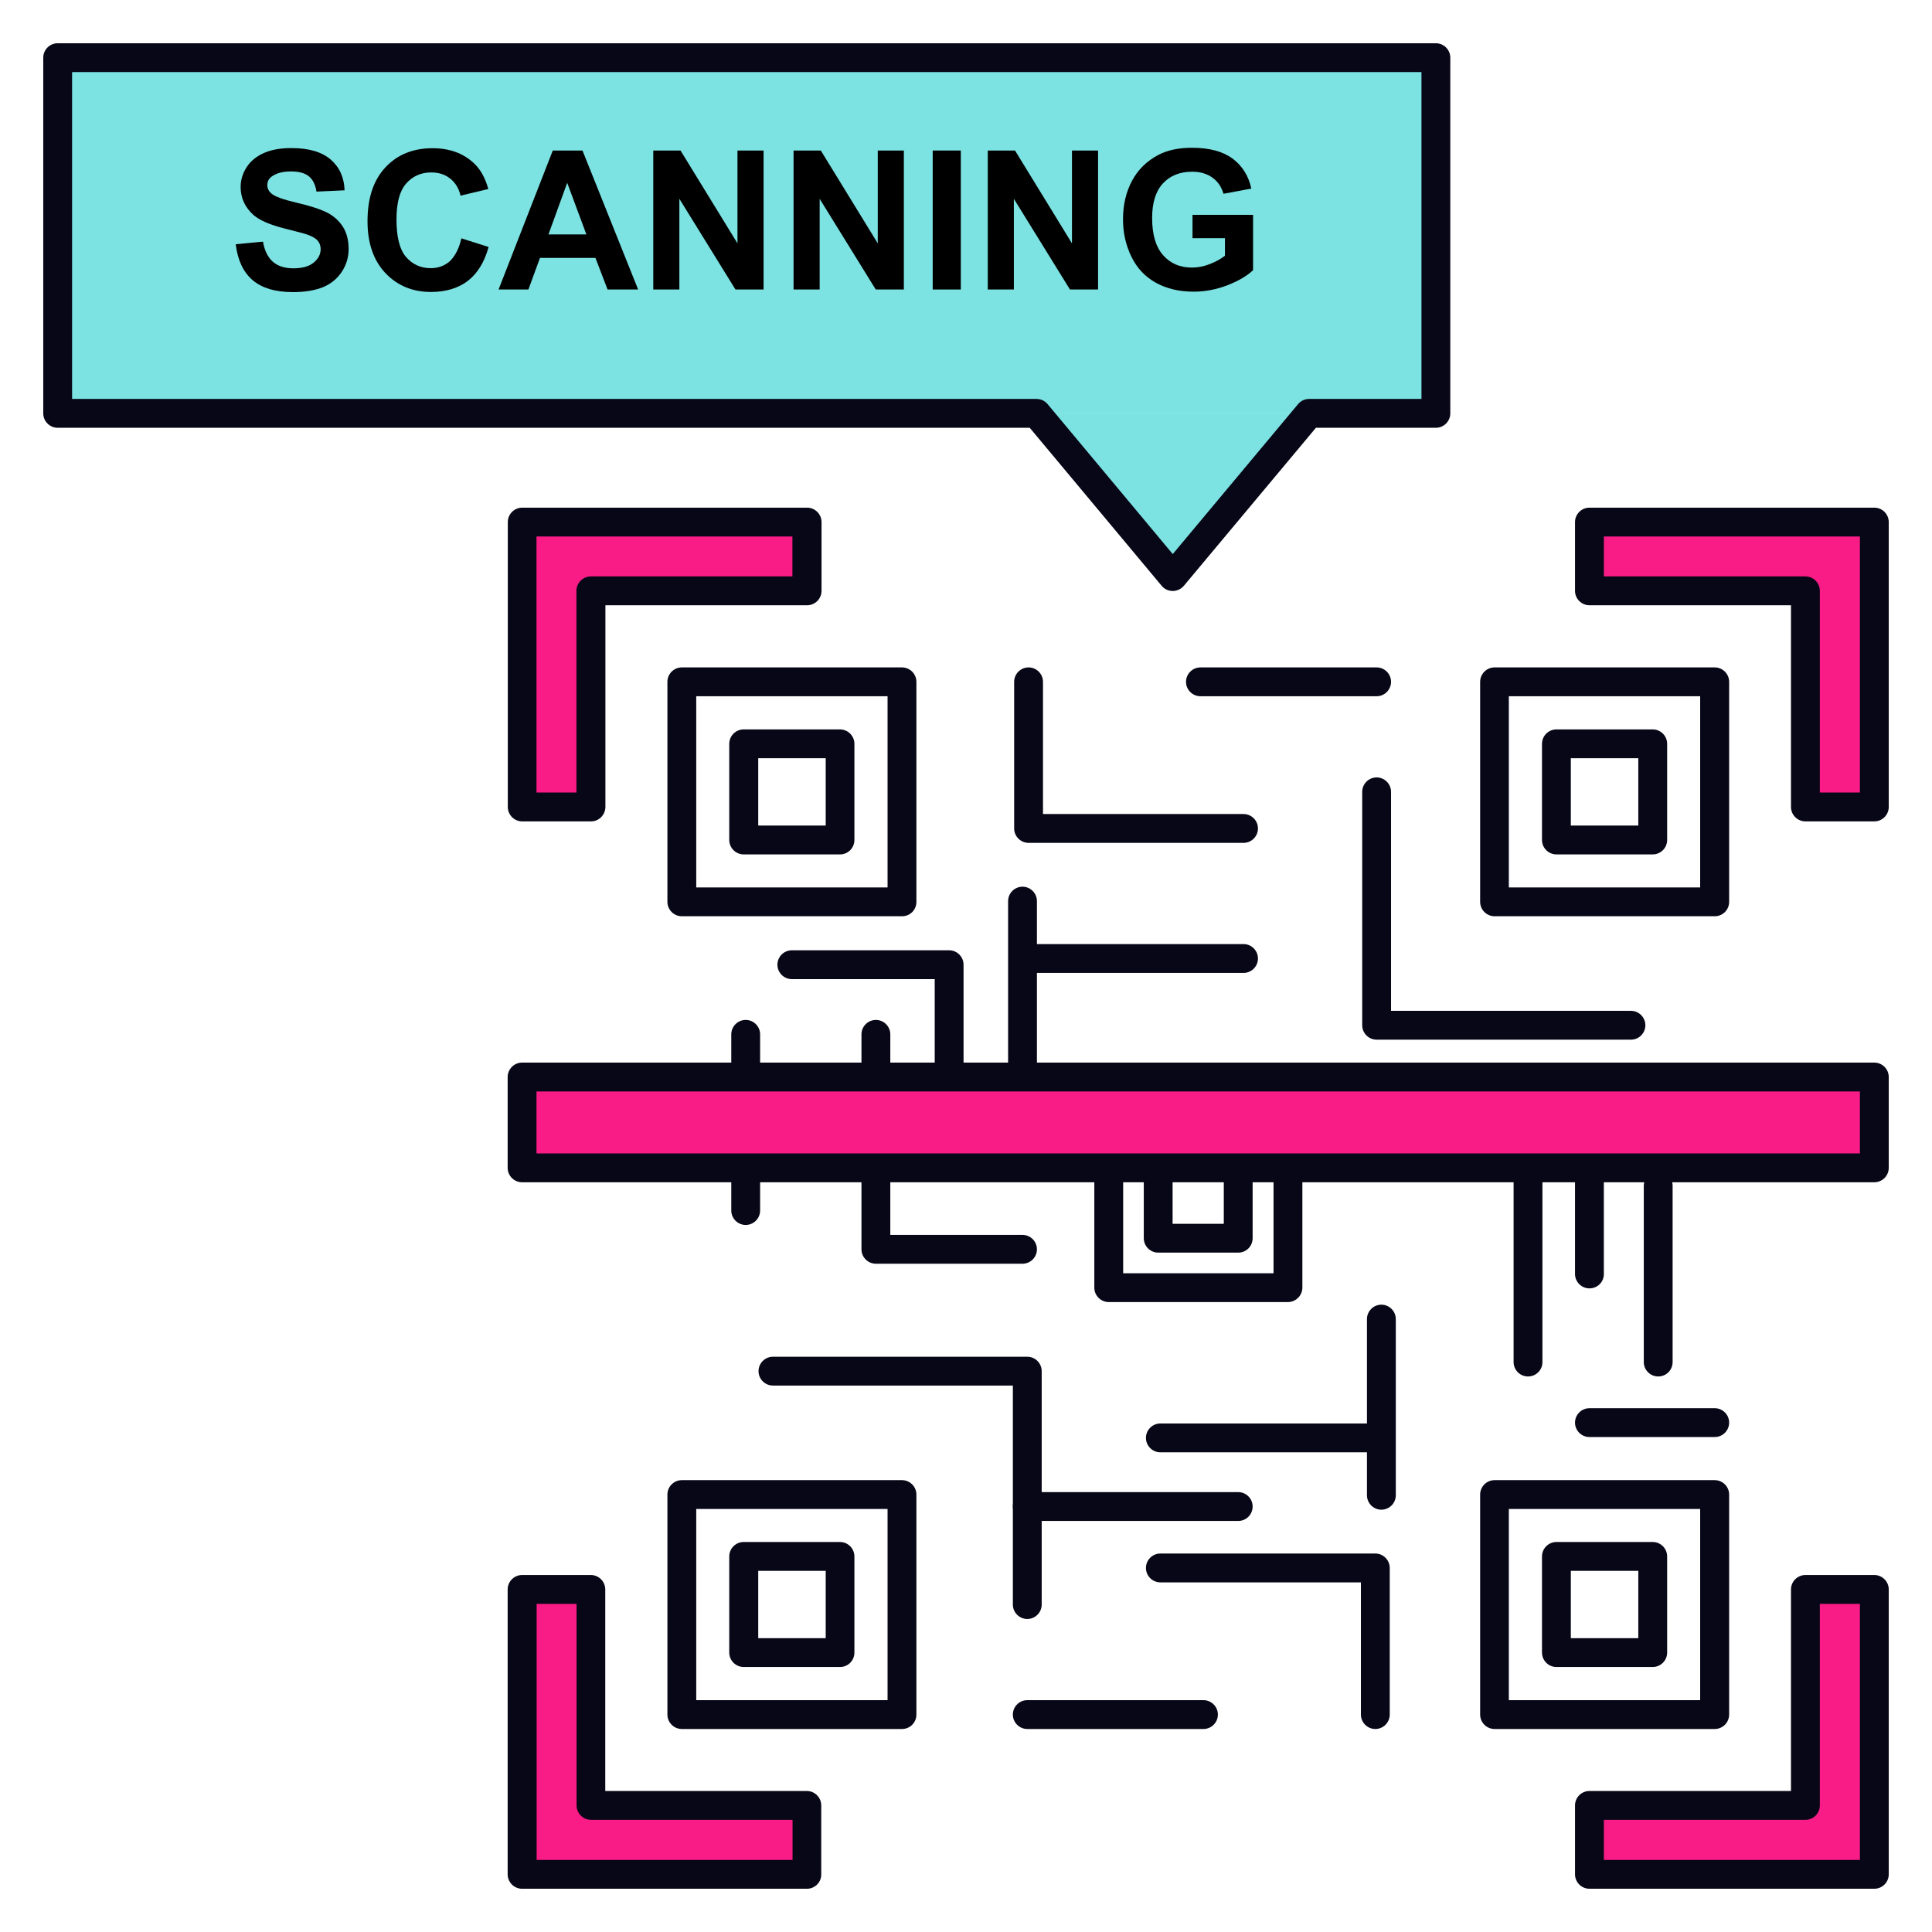
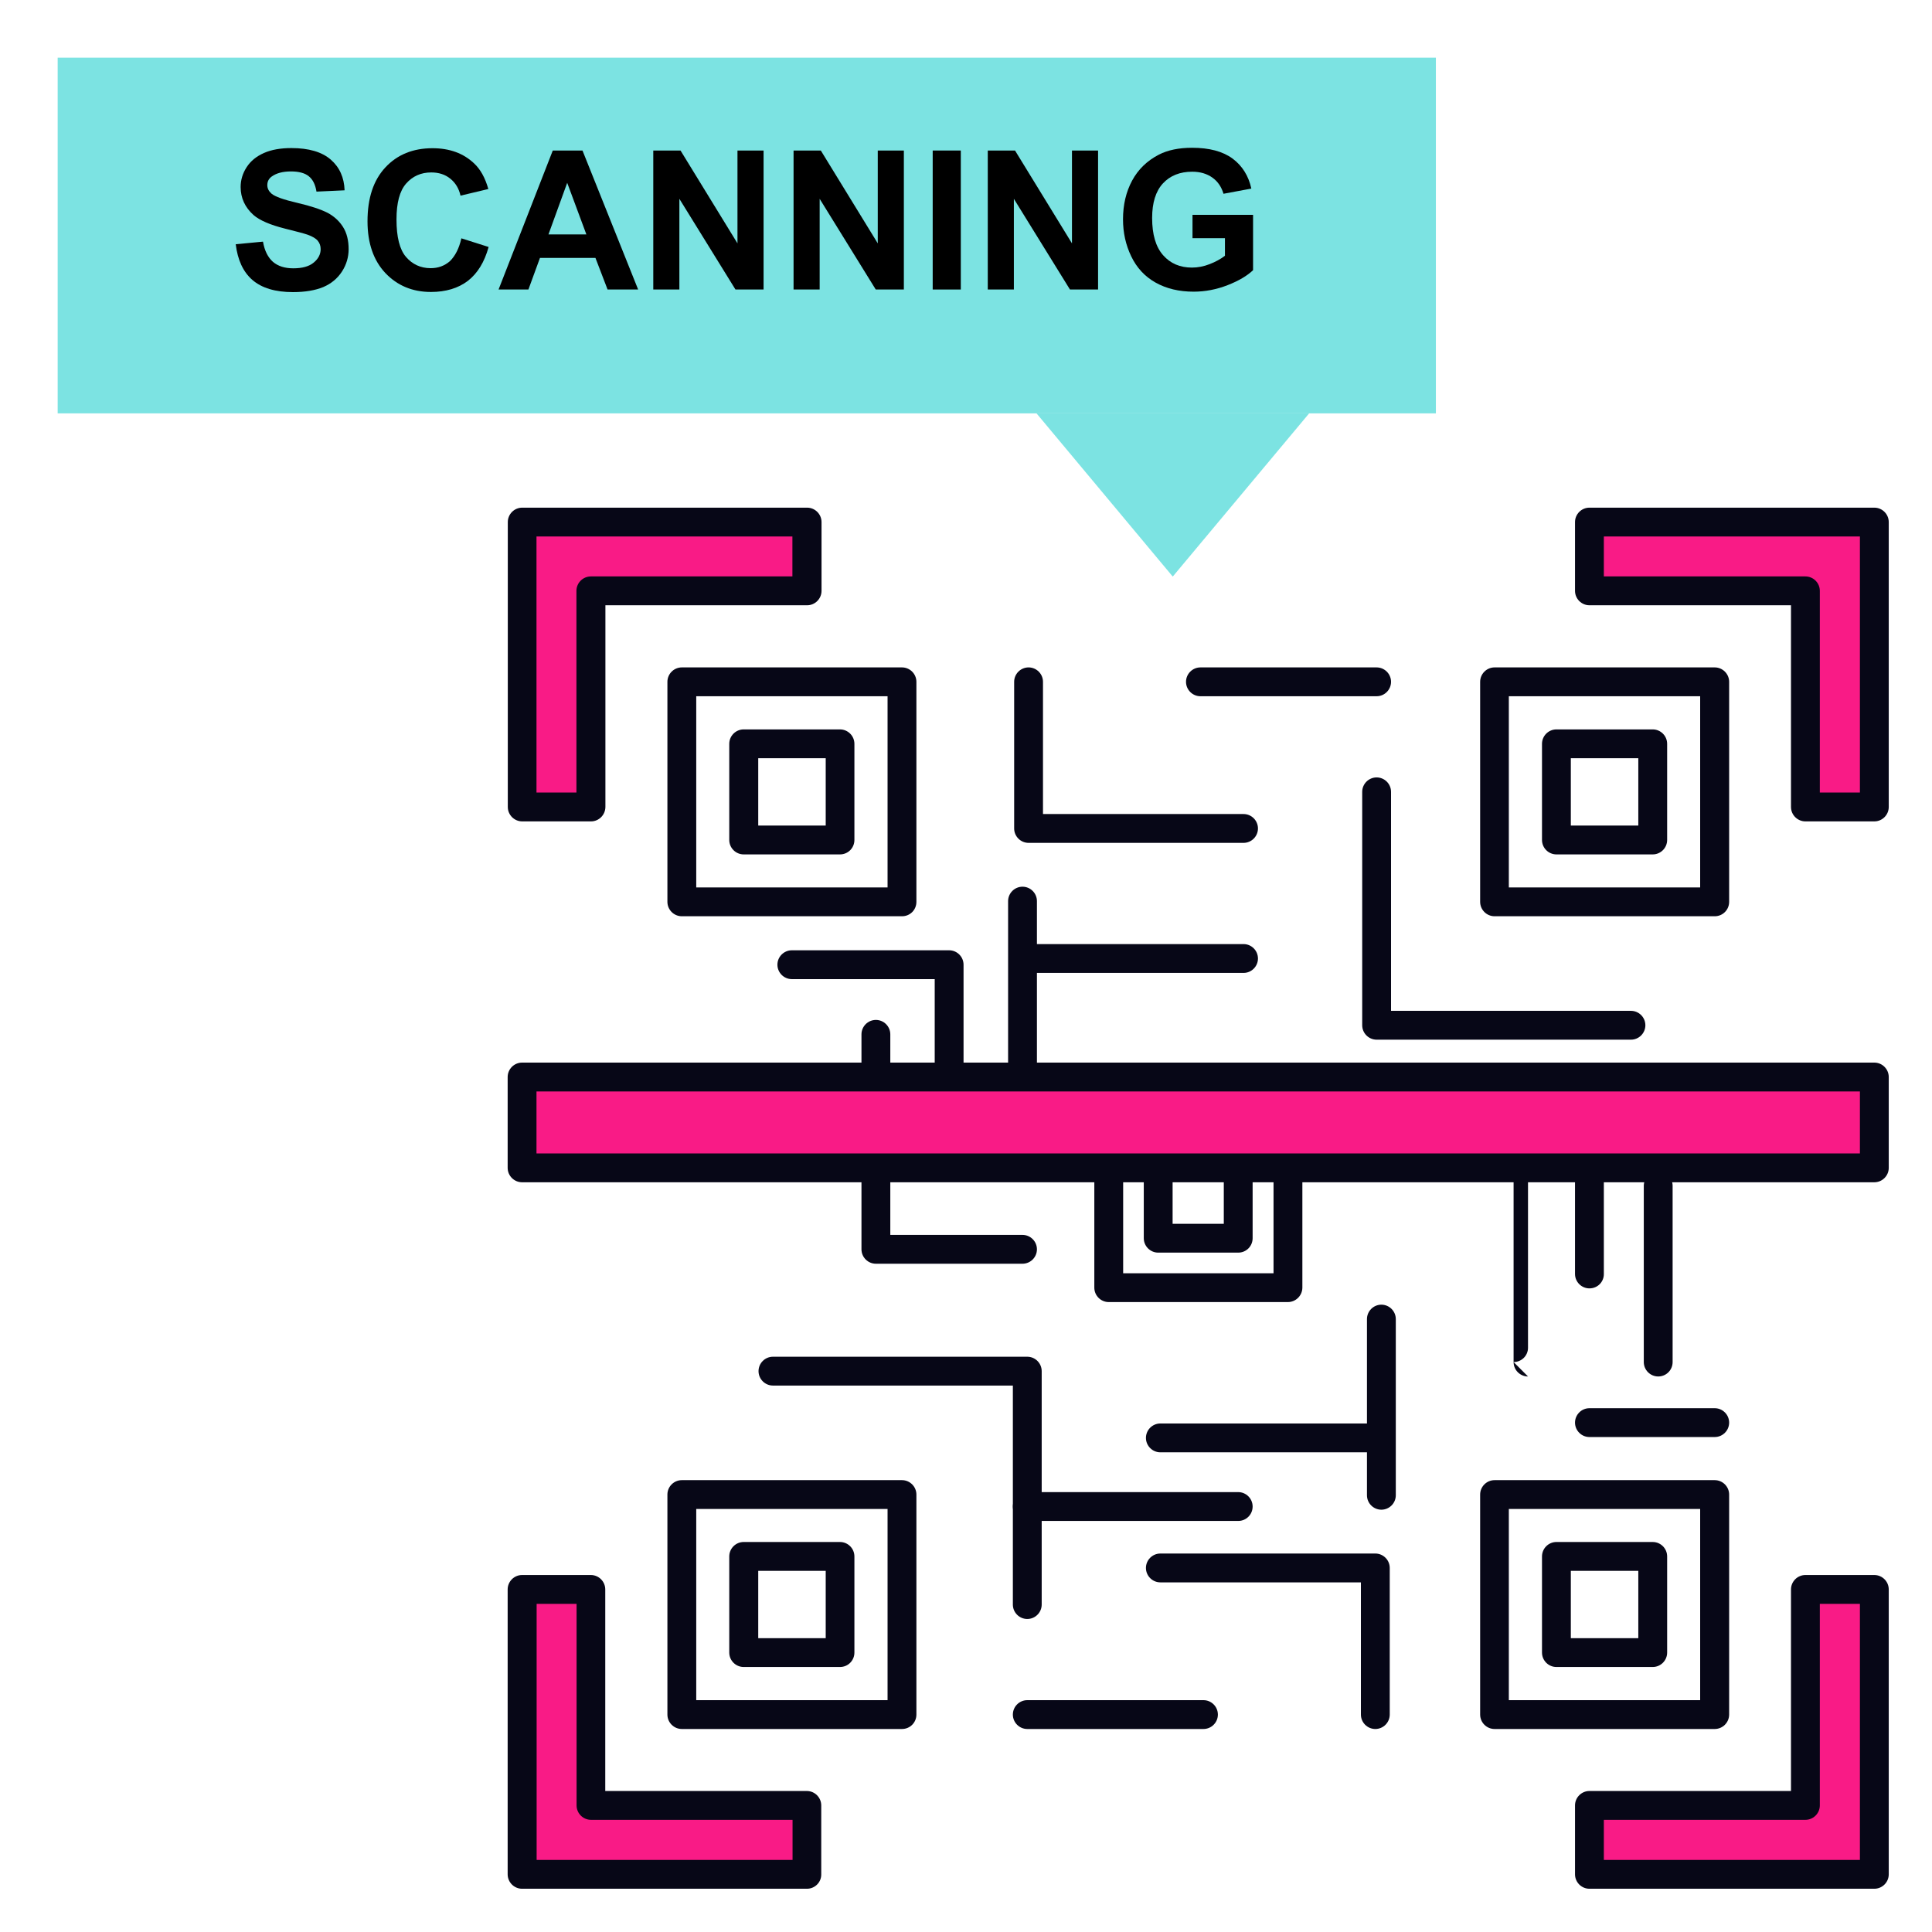
<svg xmlns="http://www.w3.org/2000/svg" width="1024" height="1024" id="Layer_1" enable-background="new 0 0 134 134" viewBox="0 0 134 134">
  <g>
    <g>
      <path d="m4 4h95.59v24.67h-95.59z" fill="#7ce3e2" />
    </g>
    <g>
      <path d="m90.8 28.67-9.46 11.32-9.45-11.32z" fill="#7ce3e2" />
    </g>
    <g>
      <g>
        <path d="m62.56 63.55h-15.27c-.55 0-1-.45-1-1v-15.26c0-.55.45-1 1-1h15.27c.55 0 1 .45 1 1v15.26c0 .56-.44 1-1 1zm-14.27-2h13.27v-13.26h-13.27z" fill="#070717" />
      </g>
      <g>
        <path d="m58.26 59.26h-6.68c-.55 0-1-.45-1-1v-6.67c0-.55.45-1 1-1h6.68c.55 0 1 .45 1 1v6.67c0 .55-.44 1-1 1zm-5.67-2h4.68v-4.67h-4.68z" fill="#070717" />
      </g>
      <g>
        <path d="m118.93 63.55h-15.27c-.55 0-1-.45-1-1v-15.26c0-.55.45-1 1-1h15.27c.55 0 1 .45 1 1v15.26c0 .56-.45 1-1 1zm-14.28-2h13.27v-13.26h-13.27z" fill="#070717" />
      </g>
      <g>
        <path d="m114.63 59.26h-6.68c-.55 0-1-.45-1-1v-6.67c0-.55.45-1 1-1h6.68c.55 0 1 .45 1 1v6.67c0 .55-.45 1-1 1zm-5.68-2h4.68v-4.67h-4.68z" fill="#070717" />
      </g>
      <g>
        <path d="m62.56 119.92h-15.27c-.55 0-1-.45-1-1v-15.26c0-.55.45-1 1-1h15.27c.55 0 1 .45 1 1v15.26c0 .55-.44 1-1 1zm-14.27-2h13.27v-13.26h-13.27z" fill="#070717" />
      </g>
      <g>
        <path d="m58.26 115.62h-6.68c-.55 0-1-.45-1-1v-6.67c0-.55.45-1 1-1h6.68c.55 0 1 .45 1 1v6.67c0 .55-.44 1-1 1zm-5.67-2h4.68v-4.67h-4.68z" fill="#070717" />
      </g>
      <g>
        <path d="m118.93 119.92h-15.27c-.55 0-1-.45-1-1v-15.26c0-.55.45-1 1-1h15.27c.55 0 1 .45 1 1v15.26c0 .55-.45 1-1 1zm-14.28-2h13.27v-13.26h-13.27z" fill="#070717" />
      </g>
      <g>
        <path d="m114.63 115.62h-6.68c-.55 0-1-.45-1-1v-6.67c0-.55.45-1 1-1h6.68c.55 0 1 .45 1 1v6.67c0 .55-.45 1-1 1zm-5.68-2h4.68v-4.67h-4.68z" fill="#070717" />
      </g>
      <g>
        <path d="m89.32 90.31h-12.42c-.55 0-1-.45-1-1v-12.41c0-.55.45-1 1-1h12.43c.55 0 1 .45 1 1v12.42c-.01.55-.46.99-1.01.99zm-11.42-2h10.43v-10.41h-10.43z" fill="#070717" />
      </g>
      <g>
        <path d="m85.88 86.88h-5.55c-.55 0-1-.45-1-1v-5.54c0-.55.45-1 1-1h5.55c.55 0 1 .45 1 1v5.54c0 .55-.44 1-1 1zm-4.55-2h3.55v-3.54h-3.55z" fill="#070717" />
      </g>
      <g>
        <path d="m83.47 119.92h-12.22c-.55 0-1-.45-1-1s.45-1 1-1h12.22c.55 0 1 .45 1 1s-.45 1-1 1z" fill="#070717" />
      </g>
      <g>
        <path d="m95.39 100.73h-14.91c-.55 0-1-.45-1-1s.45-1 1-1h14.91c.55 0 1 .45 1 1s-.45 1-1 1z" fill="#070717" />
      </g>
      <g>
        <path d="m95.39 119.92c-.55 0-1-.45-1-1v-9.17h-13.91c-.55 0-1-.45-1-1s.45-1 1-1h14.91c.55 0 1 .45 1 1v10.17c0 .55-.45 1-1 1z" fill="#070717" />
      </g>
      <g>
        <path d="m70.92 75.73c-.55 0-1-.45-1-1v-12.23c0-.55.45-1 1-1s1 .45 1 1v12.22c0 .56-.45 1.01-1 1.01z" fill="#070717" />
      </g>
      <g>
-         <path d="m51.72 84.96c-.55 0-1-.45-1-1v-12.22c0-.55.45-1 1-1s1 .45 1 1v12.22c0 .55-.45 1-1 1z" fill="#070717" />
-       </g>
+         </g>
      <g>
        <path d="m70.92 87.65h-10.17c-.55 0-1-.45-1-1v-14.91c0-.55.45-1 1-1s1 .45 1 1v13.91h9.17c.55 0 1 .45 1 1s-.45 1-1 1z" fill="#070717" />
      </g>
      <g>
        <path d="m71.25 112.29c-.55 0-1-.45-1-1v-15.19h-16.64c-.55 0-1-.45-1-1s.45-1 1-1h17.64c.55 0 1 .45 1 1v16.19c0 .55-.45 1-1 1z" fill="#070717" />
      </g>
      <g>
        <path d="m95.48 48.29h-12.22c-.55 0-1-.45-1-1s.45-1 1-1h12.22c.55 0 1 .45 1 1s-.45 1-1 1z" fill="#070717" />
      </g>
      <g>
        <path d="m86.25 67.48h-14.91c-.55 0-1-.45-1-1s.45-1 1-1h14.91c.55 0 1 .45 1 1s-.45 1-1 1z" fill="#070717" />
      </g>
      <g>
        <path d="m86.25 58.46h-14.91c-.55 0-1-.45-1-1v-10.17c0-.55.45-1 1-1s1 .45 1 1v9.17h13.91c.55 0 1 .45 1 1s-.45 1-1 1z" fill="#070717" />
      </g>
      <g>
        <path d="m95.81 104.71c-.55 0-1-.45-1-1v-12.22c0-.55.45-1 1-1s1 .45 1 1v12.22c0 .55-.45 1-1 1z" fill="#070717" />
      </g>
      <g>
        <path d="m115.01 95.47c-.55 0-1-.45-1-1v-12.22c0-.55.45-1 1-1s1 .45 1 1v12.22c0 .56-.45 1-1 1z" fill="#070717" />
      </g>
      <g>
-         <path d="m105.98 95.47c-.55 0-1-.45-1-1v-13.9h-9.17c-.55 0-1-.45-1-1s.45-1 1-1h10.17c.55 0 1 .45 1 1v14.91c0 .55-.45.99-1 .99z" fill="#070717" />
+         <path d="m105.98 95.47c-.55 0-1-.45-1-1v-13.9h-9.17c-.55 0-1-.45-1-1s.45-1 1-1h10.17v14.91c0 .55-.45.99-1 .99z" fill="#070717" />
      </g>
      <g>
        <path d="m113.12 72.11h-17.64c-.55 0-1-.45-1-1v-16.19c0-.55.45-1 1-1s1 .45 1 1v15.19h16.64c.55 0 1 .45 1 1s-.45 1-1 1z" fill="#070717" />
      </g>
      <g>
        <g>
          <g>
            <path d="m40.99 55.97h-4.78v-19.76h19.76v4.77h-14.98z" fill="#f91b86" />
          </g>
        </g>
        <g>
          <g>
            <path d="m55.97 130h-19.76v-19.76h4.78v14.98h14.98z" fill="#f91b86" />
          </g>
        </g>
        <g>
          <g>
            <path d="m130 55.97h-4.77v-14.99h-14.99v-4.77h19.76z" fill="#f91b86" />
          </g>
        </g>
        <g>
          <g>
            <path d="m130 130h-19.76v-4.78h14.99v-14.98h4.77z" fill="#f91b86" />
          </g>
        </g>
      </g>
      <g>
        <g>
          <g>
            <path d="m40.99 56.97h-4.77c-.55 0-1-.45-1-1v-19.76c0-.55.45-1 1-1h19.76c.55 0 1 .45 1 1v4.77c0 .55-.45 1-1 1h-13.99v13.98c0 .56-.45 1.01-1 1.01zm-3.78-2h2.77v-13.99c0-.55.45-1 1-1h13.98v-2.77h-17.75z" fill="#070717" />
          </g>
        </g>
        <g>
          <g>
            <path d="m55.97 131h-19.76c-.55 0-1-.45-1-1v-19.76c0-.55.45-1 1-1h4.77c.55 0 1 .45 1 1v13.98h13.98c.55 0 1 .45 1 1v4.78c.01.55-.44 1-.99 1zm-18.76-2h17.76v-2.78h-13.98c-.55 0-1-.45-1-1v-13.98h-2.77v17.76z" fill="#070717" />
          </g>
        </g>
        <g>
          <g>
            <path d="m130 56.97h-4.78c-.55 0-1-.45-1-1v-13.99h-13.98c-.55 0-1-.45-1-1v-4.77c0-.55.45-1 1-1h19.76c.55 0 1 .45 1 1v19.76c0 .55-.45 1-1 1zm-3.77-2h2.77v-17.76h-17.76v2.77h13.98c.55 0 1 .45 1 1v13.99z" fill="#070717" />
          </g>
        </g>
        <g>
          <g>
            <path d="m130 131h-19.76c-.55 0-1-.45-1-1v-4.78c0-.55.45-1 1-1h13.98v-13.98c0-.55.45-1 1-1h4.78c.55 0 1 .45 1 1v19.76c0 .55-.45 1-1 1zm-18.76-2h17.76v-17.76h-2.78v13.98c0 .55-.45 1-1 1h-13.98z" fill="#070717" />
          </g>
        </g>
      </g>
      <g>
        <path d="m110.24 89.36c-.55 0-1-.45-1-1v-11.95c0-.55.45-1 1-1h8.69c.55 0 1 .45 1 1s-.45 1-1 1h-7.69v10.96c0 .55-.44.99-1 .99z" fill="#070717" />
      </g>
      <g>
        <path d="m118.93 99.67h-8.69c-.55 0-1-.45-1-1s.45-1 1-1h8.69c.55 0 1 .45 1 1s-.45 1-1 1z" fill="#070717" />
      </g>
      <g>
        <path d="m85.88 105.49h-14.63c-.55 0-1-.45-1-1s.45-1 1-1h14.63c.55 0 1 .45 1 1s-.44 1-1 1z" fill="#070717" />
      </g>
      <g>
        <path d="m65.83 77.9h-5.08c-.55 0-1-.45-1-1s.45-1 1-1h4.08v-7.99h-9.91c-.55 0-1-.45-1-1s.45-1 1-1h10.91c.55 0 1 .45 1 1v9.99c0 .55-.44 1-1 1z" fill="#070717" />
      </g>
    </g>
    <g>
      <g>
        <path d="m36.21 74.7h93.79v6.3h-93.79z" fill="#f91b86" />
      </g>
      <g>
        <path d="m130 82h-93.79c-.55 0-1-.45-1-1v-6.3c0-.55.45-1 1-1h93.79c.55 0 1 .45 1 1v6.3c0 .55-.45 1-1 1zm-92.79-2h91.79v-4.3h-91.79z" fill="#070717" />
      </g>
    </g>
    <g>
-       <path d="m81.34 40.99c-.3 0-.58-.13-.77-.36l-9.15-10.96h-67.42c-.55 0-1-.45-1-1v-24.67c0-.55.45-1 1-1h95.59c.55 0 1 .45 1 1v24.67c0 .55-.45 1-1 1h-8.32l-9.16 10.96c-.2.23-.48.36-.77.36zm-76.34-13.32h66.89c.3 0 .58.13.77.36l8.68 10.4 8.69-10.4c.19-.23.47-.36.77-.36h7.79v-22.67h-93.59z" fill="#070717" />
-     </g>
+       </g>
    <g>
      <path d="m16.35 16.94 1.89-.18c.11.64.35 1.1.69 1.4.35.3.82.45 1.41.45.63 0 1.1-.13 1.42-.4.32-.26.48-.58.48-.93 0-.23-.07-.42-.2-.58s-.37-.3-.7-.42c-.23-.08-.75-.22-1.56-.42-1.04-.26-1.78-.58-2.2-.95-.59-.53-.89-1.18-.89-1.94 0-.49.14-.95.42-1.38s.68-.75 1.2-.98 1.16-.34 1.9-.34c1.21 0 2.12.27 2.73.8s.93 1.24.96 2.13l-1.95.09c-.08-.5-.26-.85-.54-1.07-.27-.22-.69-.33-1.23-.33-.57 0-1.01.12-1.33.35-.21.15-.31.35-.31.6 0 .23.1.42.29.59.25.21.84.42 1.79.64s1.65.46 2.1.69c.45.24.81.57 1.07.98s.39.93.39 1.54c0 .55-.15 1.07-.46 1.55s-.74.84-1.3 1.08c-.56.23-1.26.35-2.1.35-1.22 0-2.16-.28-2.81-.84s-1.03-1.4-1.16-2.48z" />
      <path d="m32 16.53 1.89.6c-.29 1.05-.77 1.83-1.44 2.35-.67.51-1.53.77-2.56.77-1.28 0-2.33-.44-3.16-1.31-.82-.87-1.24-2.07-1.24-3.59 0-1.61.41-2.85 1.24-3.74s1.92-1.33 3.27-1.33c1.18 0 2.14.35 2.88 1.05.44.41.77 1 .99 1.78l-1.93.46c-.11-.5-.35-.89-.71-1.18s-.8-.43-1.32-.43c-.71 0-1.29.26-1.74.77s-.67 1.34-.67 2.49c0 1.22.22 2.09.66 2.6s1.01.78 1.71.78c.52 0 .96-.16 1.34-.49.36-.36.63-.87.79-1.58z" />
      <path d="m44.26 20.08h-2.12l-.84-2.19h-3.85l-.8 2.19h-2.07l3.76-9.64h2.06zm-3.59-3.82-1.33-3.58-1.3 3.58z" />
      <path d="m45.31 20.08v-9.64h1.89l3.95 6.44v-6.44h1.81v9.64h-1.95l-3.89-6.29v6.29z" />
      <path d="m55.04 20.08v-9.64h1.89l3.95 6.44v-6.44h1.81v9.64h-1.95l-3.89-6.29v6.29z" />
      <path d="m64.69 20.08v-9.64h1.95v9.64z" />
      <path d="m68.51 20.08v-9.64h1.89l3.95 6.44v-6.44h1.81v9.64h-1.95l-3.89-6.29v6.29z" />
      <path d="m82.71 16.53v-1.63h4.2v3.84c-.41.39-1 .74-1.77 1.04s-1.56.45-2.35.45c-1.01 0-1.89-.21-2.64-.63s-1.31-1.03-1.69-1.82-.57-1.64-.57-2.57c0-1 .21-1.9.63-2.68s1.04-1.38 1.85-1.8c.62-.32 1.39-.48 2.31-.48 1.2 0 2.13.25 2.81.75.67.5 1.11 1.2 1.3 2.08l-1.93.36c-.14-.47-.39-.85-.77-1.12s-.84-.41-1.4-.41c-.85 0-1.53.27-2.03.81s-.75 1.34-.75 2.4c0 1.14.25 2 .76 2.58s1.18.86 2 .86c.41 0 .82-.08 1.23-.24s.76-.35 1.06-.58v-1.22h-2.25z" />
    </g>
  </g>
</svg>